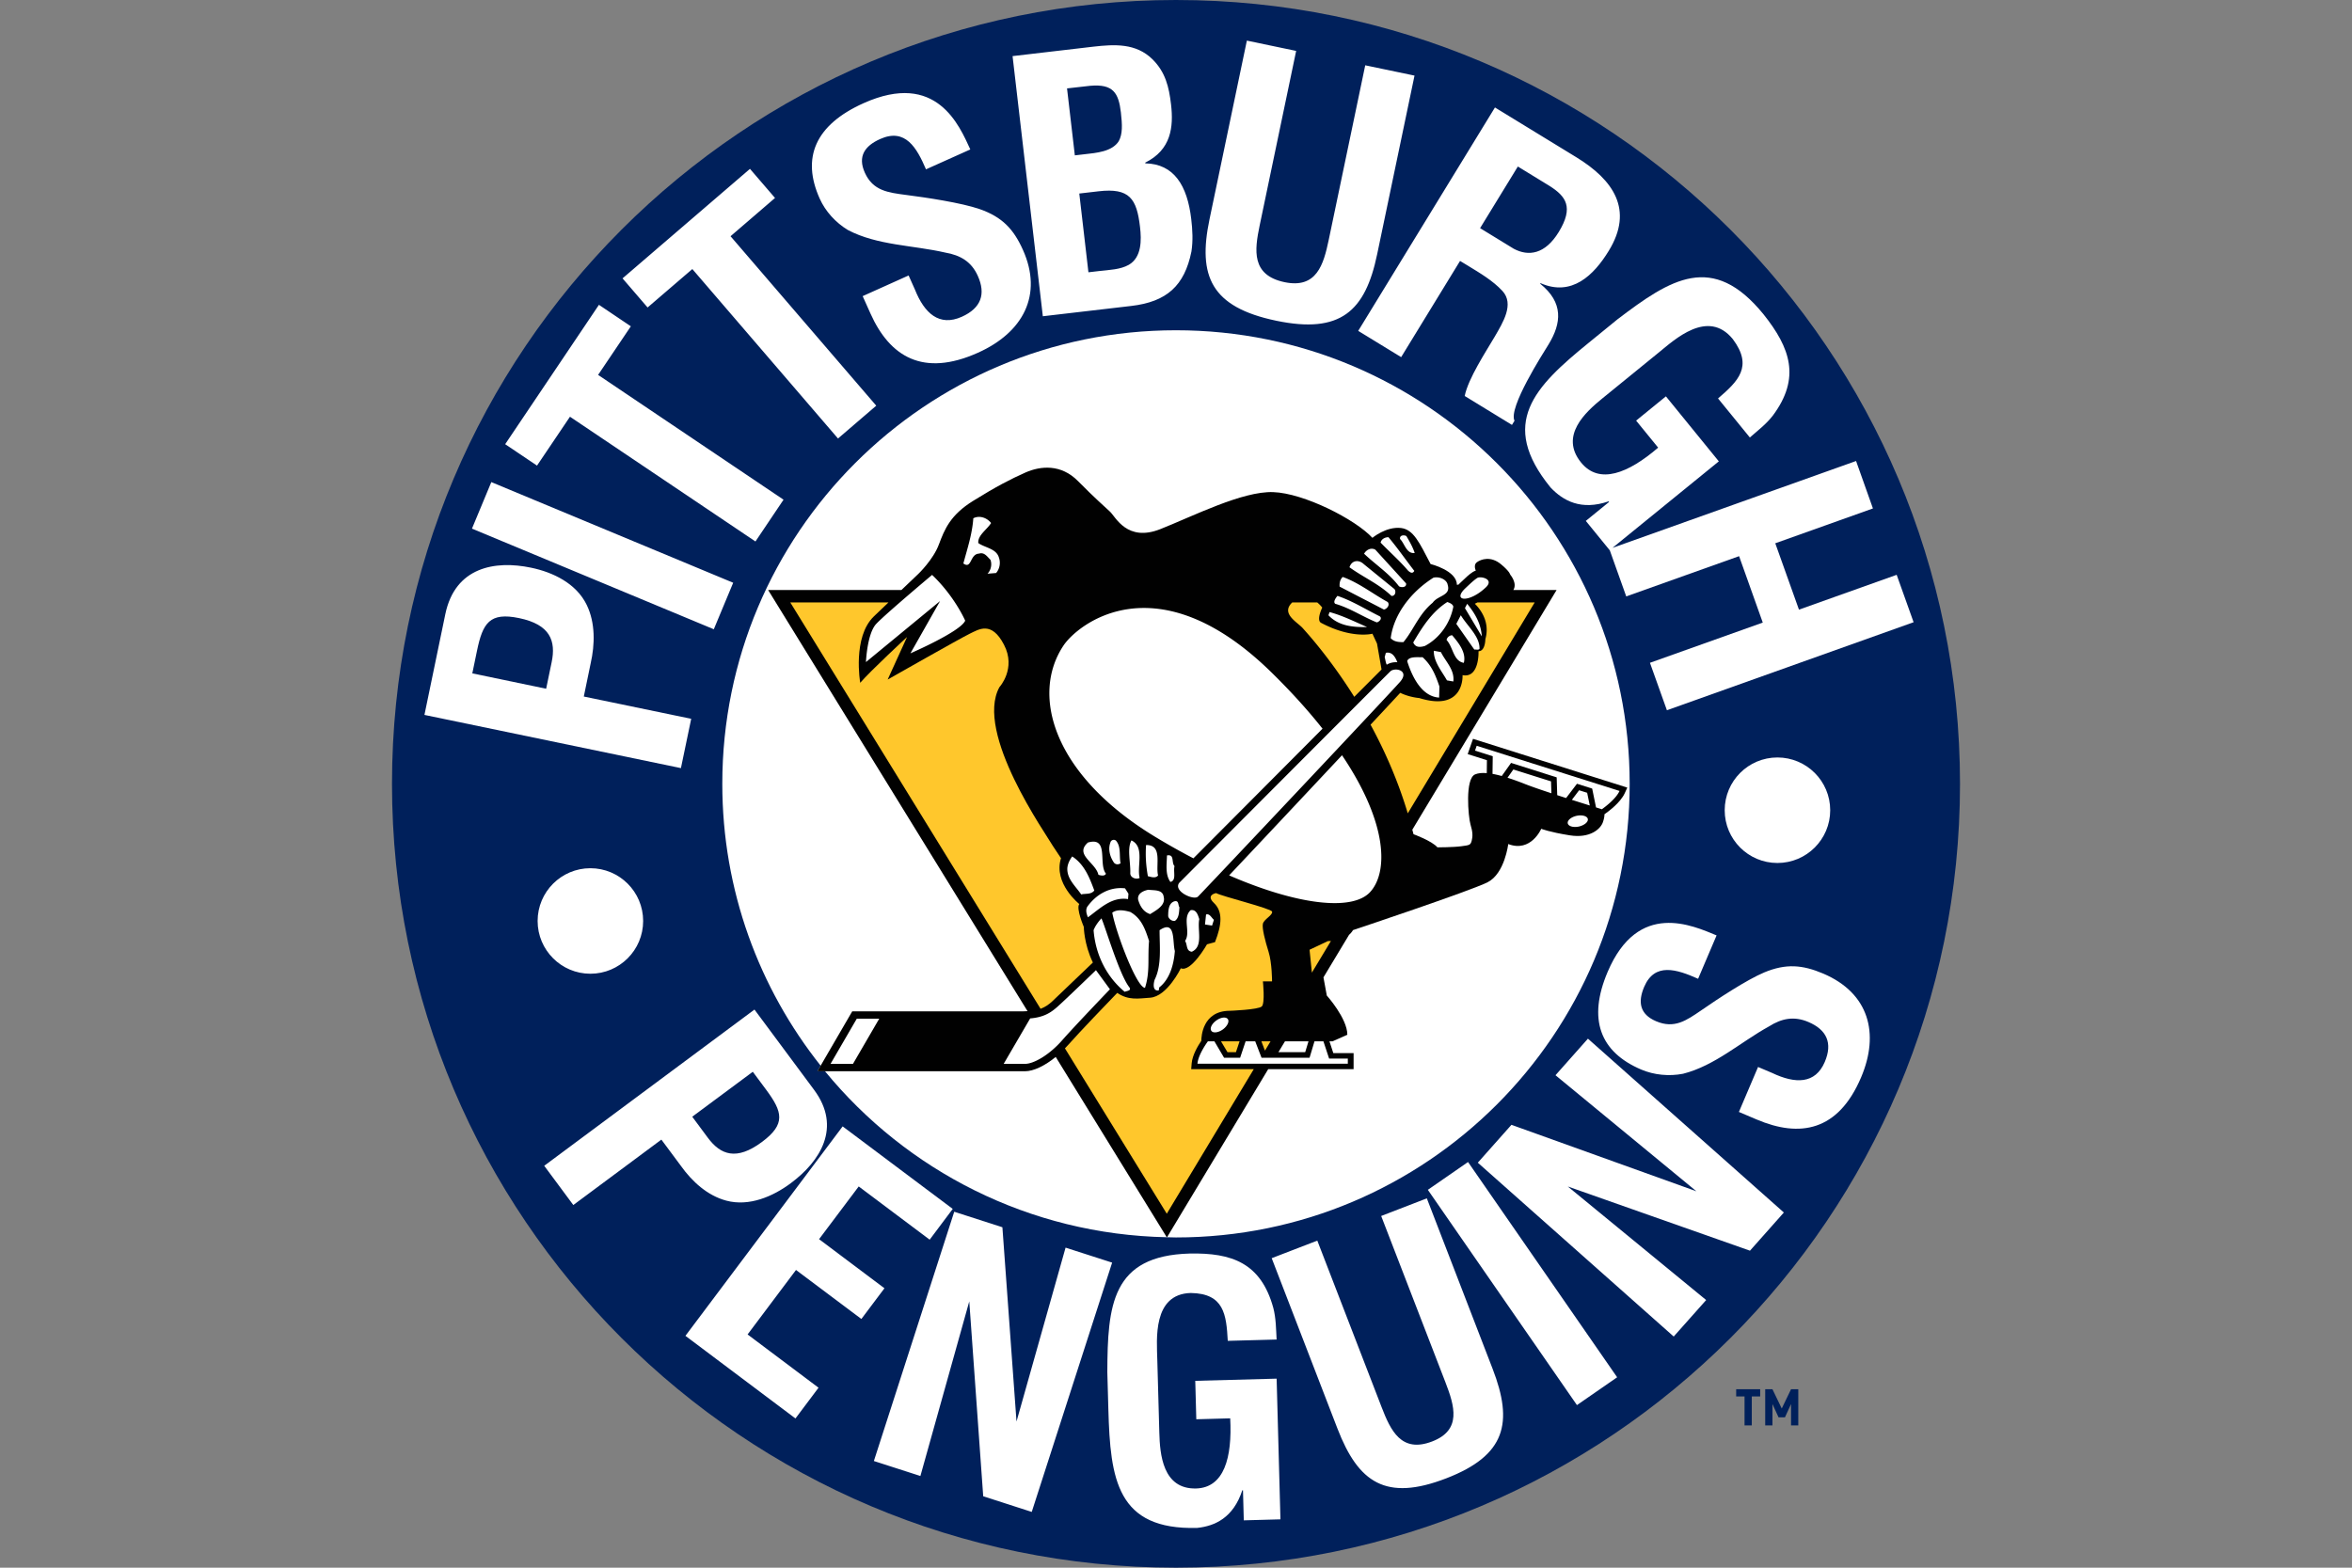
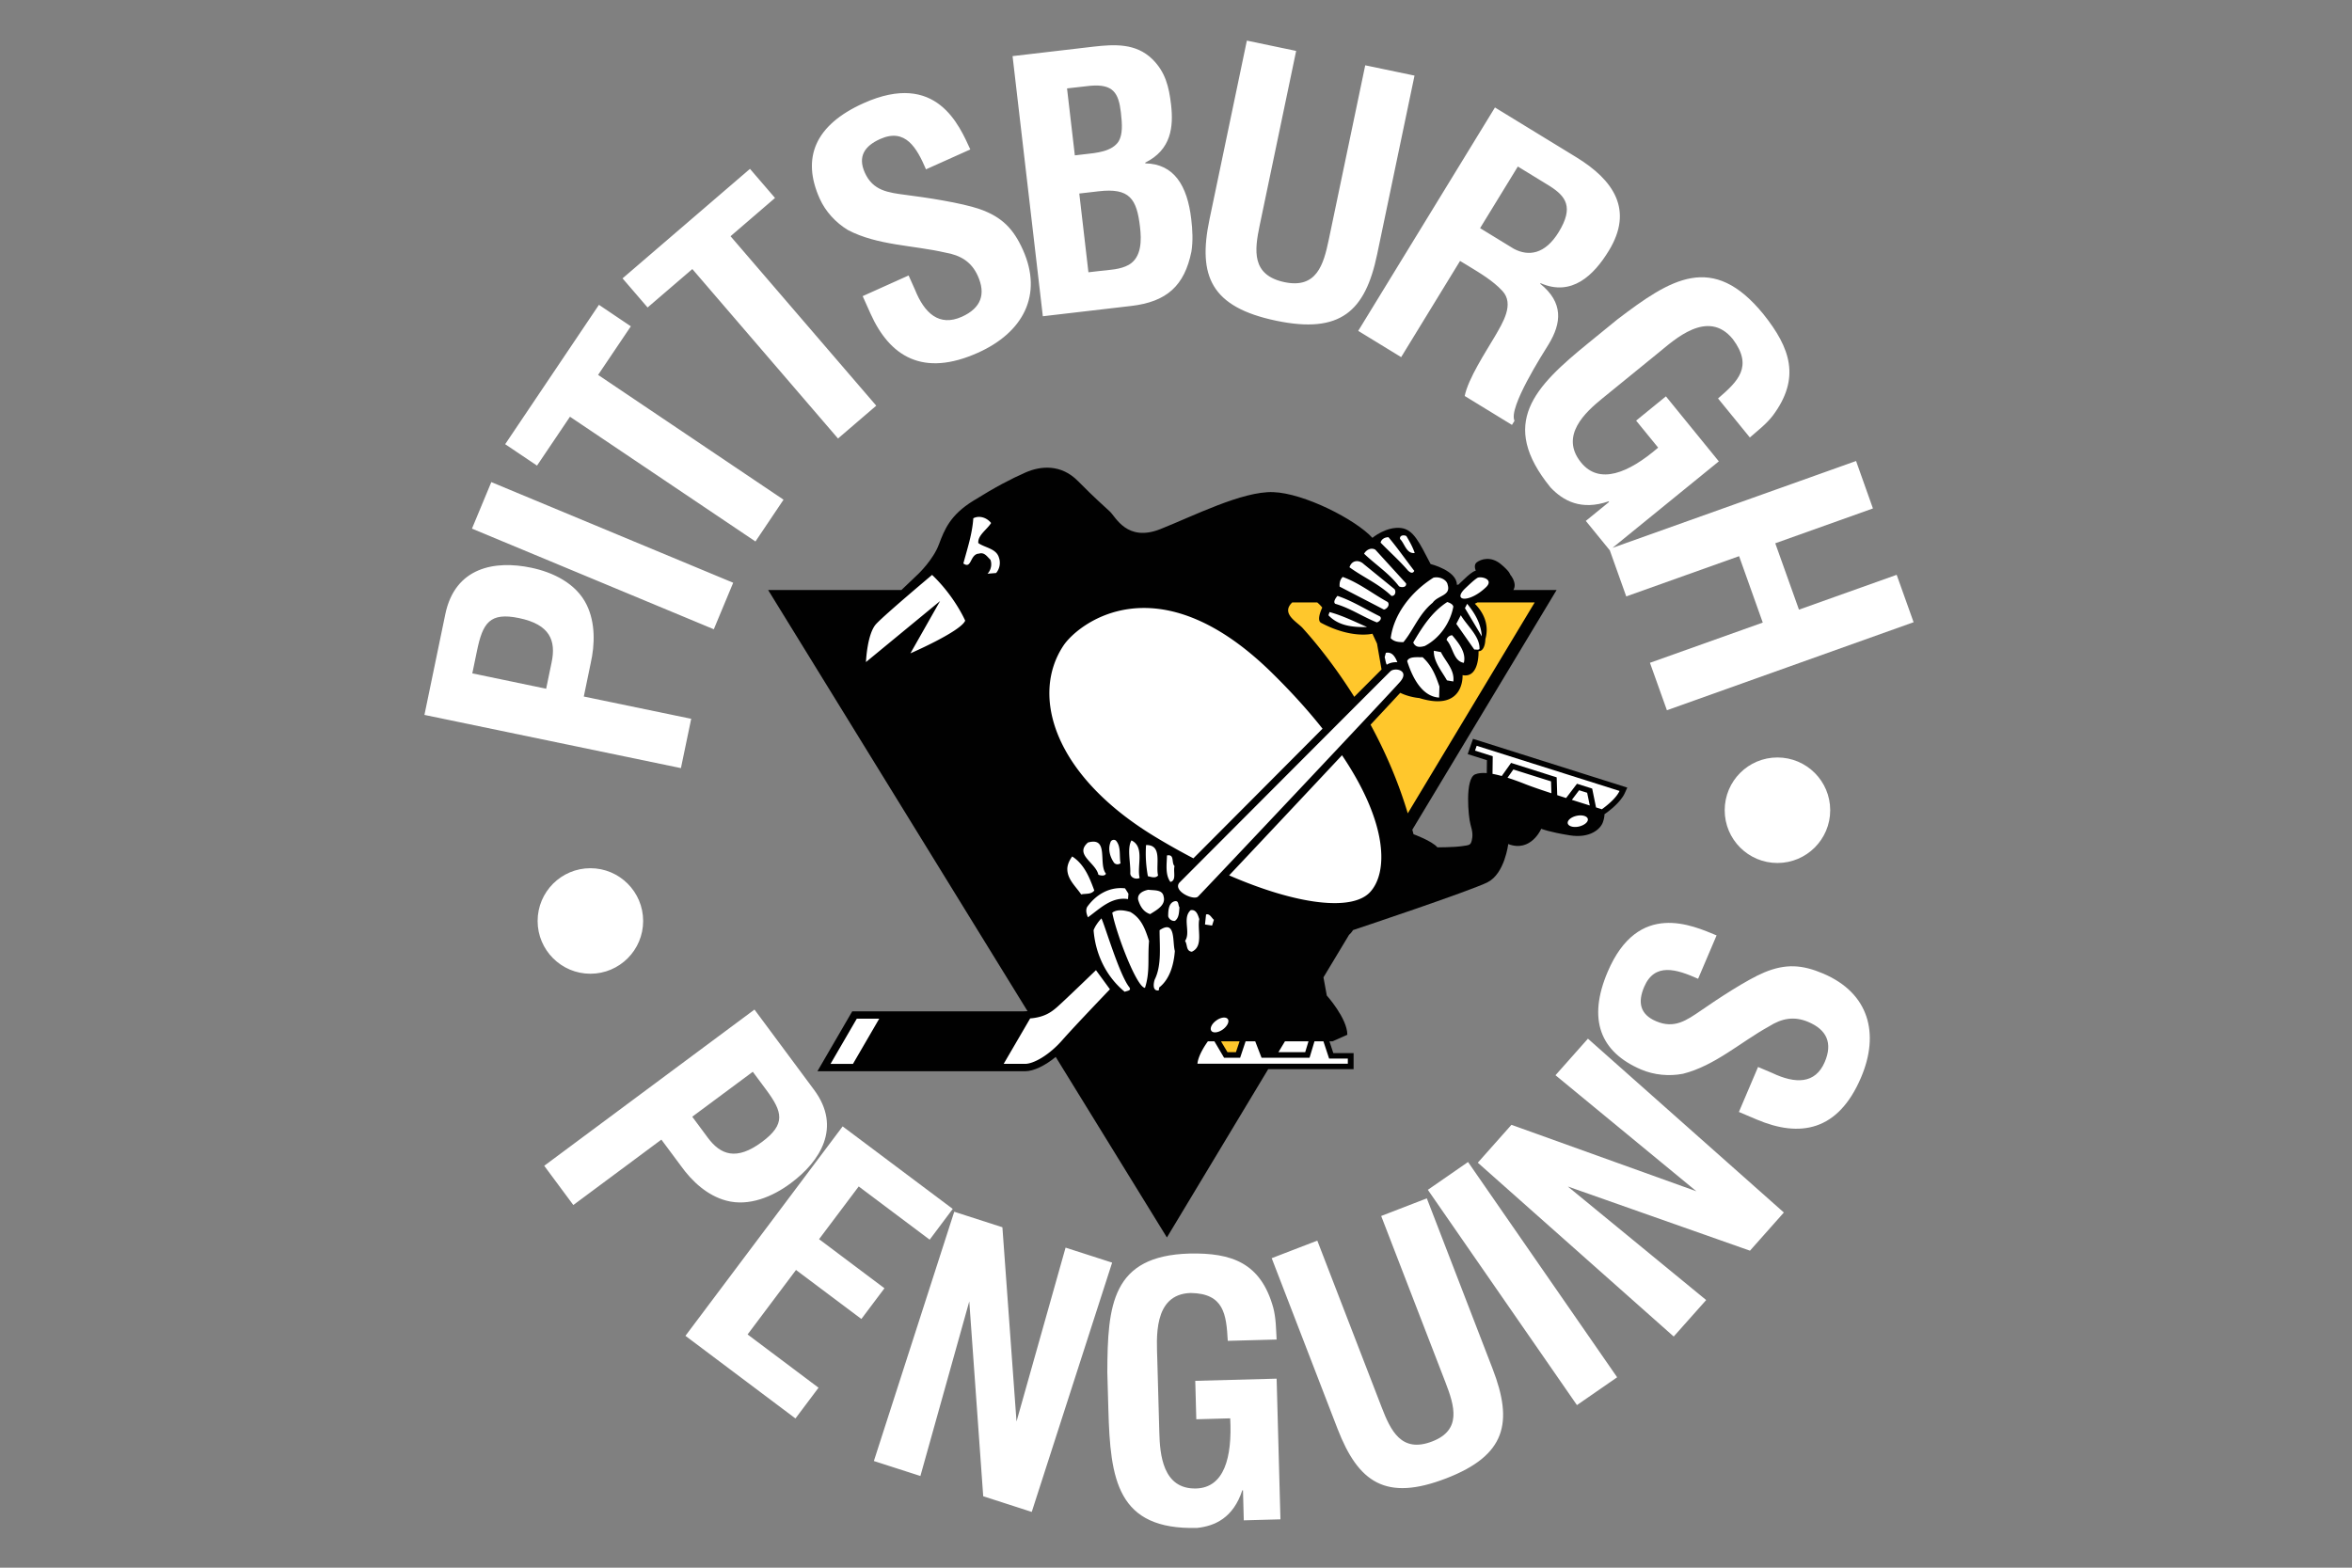
<svg xmlns="http://www.w3.org/2000/svg" viewBox="0 0 960 640" width="960" height="640" xml:space="preserve">
  <rect x="0" y="0" width="960" height="640" fill="#808080" stroke="none" />
-   <path fill="#00205B" d="M715.015 570.079v11.824h-2.957v-11.824h-3.422v-2.938h9.802v2.938h-3.423zm16.023 11.824v-8.713l-2.49 5.428h-2.612l-2.49-5.428v8.713h-2.956V567.14h2.956l3.797 7.883 3.795-7.883h2.956v14.762h-2.956z" />
-   <path fill="#00205B" d="M479.984 0C303.256 0 159.997 143.274 159.997 320s143.259 320 319.987 320c176.745 0 320.019-143.274 320.019-320S656.729 0 479.983 0z" />
-   <path fill="#FFF" d="M336.733 437.332c33.22 40.515 83.286 66.634 139.496 67.766l.058.084.056-.084c1.216.019 2.423.084 3.64.084 102.298 0 185.19-82.915 185.19-185.182 0-102.276-82.892-185.172-185.19-185.172-102.266 0-185.167 82.895-185.167 185.172 0 43.485 15.036 83.453 40.142 115.057l-1.314 2.275h3.089z" />
  <path fill="#010101" d="m601.227 301.622-2.169 6.237s5.906 1.875 7.85 2.488c-.016 1.132-.041 3.425-.06 5.272-1.88-.158-3.516-.019-4.77.52-4.192 1.763-2.78 17.329-1.878 20.447.953 3.1.953 4.883.485 6.674-.485 1.764-.917 1.764-4.184 2.21-3.265.454-9.792.454-9.792.454-2.31-2.664-9.758-5.356-9.758-5.356-.156-.621-.33-1.215-.494-1.846l58.881-97.84h-17.656c1.77-2.794-1.267-6.303-1.267-6.303s-.114-1.188-3.747-4.214c-4.19-3.49-8.185-2.07-9.883-.816-1.214.91-.764 2.58-.434 3.425-.38.11-.78.278-1.137.501-1.58.993-2.973 2.358-5.321 4.595-.225.213-.434.408-.625.621-.392-.018-.63.028-.63.028 0-5.801-10.72-8.456-10.72-8.456-4.65-8.901-6.983-14.09-12.084-14.711-6.082-.687-11.662 4.019-11.662 4.019-6.992-7.565-27.939-18.23-40.504-18.666-12.57-.446-32.596 9.774-46.093 15.12-13.517 5.337-18.17-4.92-20.487-7.119-2.335-2.228-6.038-5.346-13.04-12.456-6.986-7.12-15.372-6.229-21.415-3.583-6.04 2.673-12.101 5.81-21.42 11.602-9.319 5.783-11.644 11.556-13.979 17.775-2.31 6.228-8.372 12.02-8.372 12.02s-2.87 2.747-6.94 6.618h-54.389L419.401 412.8c-.49.027-.977.064-1.522.064h-70.022l-12.9 22.193-1.313 2.274h84.746c3.48 0 8.096-2.236 12.51-5.847l45.33 73.614.057.083.056-.083 41.293-68.62h34.853v-6.553h-8.28c-.331-1.05-1.004-3.1-1.573-4.809h1.242l6.056-2.682c0-6.674-8.382-16.011-8.382-16.011l-1.364-7.425 10.43-17.33c1.151-1.03 1.63-1.958 1.63-1.958s47.951-15.993 54.957-19.548c6.996-3.573 8.402-15.584 8.402-15.584 9.296 3.555 13.468-6.228 13.468-6.228s3.267 1.337 11.663 2.673c8.384 1.327 12.56-2.673 13.489-5.318.443-1.235.673-2.376.659-3.296 1.225-.854 6.495-4.613 8.3-8.64l1.012-2.238-62.97-19.91z" />
  <g fill="#FFF">
    <path d="m282.123 293.445-43.835-9.087 2.795-13.524c1.755-7.74 1.966-16.53-1.61-23.891-4.274-8.809-13.811-13.347-22.75-15.194-14.653-3.054-30.97-.288-34.964 18.99l-8.52 41.118 104.691 21.72 4.193-20.132zm-56.967-23.066-2.24 10.795-30.135-6.274 1.905-9.199c2.35-11.37 5.18-15.862 17.18-13.366 12.707 2.636 15.125 9.283 13.29 18.044zM299.262 237.902l-98.726-41.09-7.897 19 98.71 41.08zM232.644 170.126l75.702 50.93 11.466-17.06-75.689-50.948 13.362-19.835-13.018-8.772-38.272 56.898 12.993 8.743zM282.587 109.841l59.455 69.177 15.612-13.402-59.473-69.178 18.153-15.621-10.222-11.881-52.013 44.71 10.226 11.881zM346.098 93.913c12.013 6.303 26.616 6.173 39.71 9.198 6.28 1.077 10.73 3.779 13.294 9.515 3.335 7.406 1.39 13.124-6.511 16.688-9.254 4.14-15.294-1.438-19.153-11.11l-2.574-5.746-18.754 8.438 3.207 7.147c7.818 17.44 21.372 26.063 43.876 15.946 18.338-8.224 26.615-23.511 18.322-41.991-3.794-8.456-8.42-13.394-17.6-16.614-7.44-2.6-22.106-4.79-29.958-5.783-7.523-.984-13.64-1.708-16.97-9.115-2.972-6.627-.06-10.897 6.25-13.728 10.326-4.622 14.953 3.592 18.719 12.373l18.09-8.121c-4.427-9.57-13.677-32.283-43.564-18.889-19.817 8.901-25.388 22.332-17.905 38.974 2.342 5.217 6.479 9.765 11.521 12.818zM461.69 124.906c14.567-1.69 21.779-8.27 24.61-22.23.678-4.372.45-8.81-.074-13.2-1.592-13.736-7.05-22.573-18.754-22.786l-.028-.297c10.6-5.254 11.602-14.535 10.535-23.743-.847-7.222-2.295-13.236-7.625-18.49-6.694-6.553-15.343-6.107-24.107-5.105l-32.955 3.853 12.356 106.202 36.041-4.205zm3.62-32.283c.647 5.384.707 12.42-4.554 15.473-3.475 1.968-7.878 2.07-12.121 2.553l-4.377.51-3.731-32.152 7.86-.91c12.7-1.485 15.59 3.072 16.923 14.526zM444.995 35.02c9.384-.817 11.582 2.933 12.51 10.87.582 5.104.728 8.807-.859 11.732-2.743 4.325-9.184 4.808-14.16 5.365l-3.775.436-3.186-27.335 9.47-1.068zM520.889 130.93c26.298 5.494 36.376-3.918 41.202-27.067l15.264-73.001-20.116-4.205-14.91 71.313c-2.109 10.052-4.925 19.955-18.008 17.227-13.647-2.86-12.261-13.07-10.182-23.112l14.904-71.303-20.12-4.204L493.67 89.56c-4.84 23.157.633 35.818 27.219 41.368zM571.9 145.799l24.041-39.272 3.147 1.903c5.017 3.073 10.192 6.098 14.137 10.34 4.977 5.384.16 12.967-3.117 18.638-3.608 6.154-10.839 17.116-12.27 24.253l19.287 11.807 1.042-1.69c-2.622-5.29 11.563-27.381 13.872-31.13 5.353-8.763 6.181-17.107-3.393-24.82l.135-.232c12.746 5.615 21.775-3.23 27.86-13.208 10.286-16.782 1.884-28.932-13.274-38.213l-33.185-20.3-55.809 91.203L571.9 145.8zM619.53 67.98l13.016 7.973c6.558 4.186 9.913 8.567 3.668 18.777-5.587 9.124-12.31 10.015-18.308 6.85l-13.788-8.437L619.53 67.98z" />
    <path d="M648.412 139.97c-22.119 17.997-36.858 32.83-15.54 59.032 5.149 5.449 12.5 9.532 23.724 5.662l.165.26-9.491 7.732 9.735 11.954.025-.027 6.74 18.897 46.062-16.428 9.665 27.112-46.05 16.42 6.922 19.37 100.692-35.939-6.91-19.352-39.88 14.22-9.67-27.094 39.862-14.22-6.883-19.371-99.425 35.466 43.407-35.318-21.597-26.536-12.161 9.903 8.994 11.036c-12.231 10.508-24.029 15.195-31.447 6.09-8.91-10.944 1.81-20.597 8.65-26.175l23.004-18.722c6.42-5.216 20.069-18.025 30.265-5.504 8.366 11.194 2.193 17.162-6.028 24.226l12.983 15.936c3.215-2.812 6.738-5.485 9.416-8.984 11.386-15.325 7.14-27.567-3.866-41.341-20.763-25.498-37.849-14.434-59.545 2.06l-11.818 9.635zM296.44 490.154c9.324 2.497 19.016-1.67 26.326-7.119 12.015-8.93 20.9-22.796 9.495-38.13l-24.313-32.755-85.818 63.776 11.876 16.02 35.944-26.704 8.003 10.767c4.479 6.274 10.74 12.085 18.488 14.145zm10.823-52.609 5.441 7.314c6.725 9.06 8.122 14.053-1.722 21.358-10.411 7.731-16.878 5.244-22.064-1.736l-6.37-8.586 24.715-18.35z" />
    <path d="m351.584 538.466 9.418-12.54-26.687-20.04 16.18-21.524 28.962 21.73 9.412-12.56-44.931-33.692-64.172 85.504 44.91 33.73 9.418-12.549-28.954-21.747 19.76-26.323zM434.928 509.34l-20.026 70.987-5.757-79.304-19.661-6.34-32.802 101.767 18.99 6.117 19.95-71.285 5.69 79.555 19.809 6.395 32.813-101.775zM487.862 563.722l.424 15.686 13.837-.38c.861 16.095-2.508 28.31-13.908 28.635-13.686.352-14.784-14.016-15.023-22.843l-.824-29.656c-.204-8.25-2.014-26.889 13.663-27.307 13.547.205 14.514 8.725 15.095 19.538l19.94-.538c-.244-4.27-.24-8.678-1.354-12.939-5.07-18.396-17.006-22.508-34.108-22.165-31.927.864-33.523 21.154-33.637 48.405l.427 15.24c.78 28.514 3.48 49.26 36.25 48.368 7.27-.78 14.73-4.121 18.42-15.352h.278l.325 12.261 14.963-.408-1.555-57.436-33.213.891zM582.376 489.217l-18.628 7.203 26.242 67.942c3.698 9.58 6.72 19.427-5.396 24.087-12.63 4.891-16.988-4.446-20.682-14.015l-26.24-67.962-18.612 7.175 26.845 69.576c8.521 22.063 19.757 29.804 44.372 20.309 24.33-9.384 27.474-22.676 18.94-44.757l-26.841-69.558zM582.794 485.742l16.405-11.36 60.859 87.883-16.405 11.36zM634.895 438.956l57.51 47.374-75.486-27.13-13.735 15.463 79.967 70.969 13.248-14.897-56.473-46.354 74.354 26.203 13.828-15.585-79.97-70.969zM744.212 397.475c-8.542-3.629-15.267-4.167-24.107-.492-7.152 2.989-19.267 11-25.644 15.427-6.128 4.195-11.024 7.695-18.51 4.501-6.68-2.84-7.495-7.843-4.87-14.015 4.308-10.099 13.286-7.203 22.023-3.314l7.544-17.71c-9.753-4.01-31.985-14.405-44.446 14.851-8.268 19.4-3.103 32.756 13.672 39.912 5.265 2.237 11.368 2.831 17.097 1.717 13.015-3.295 23.485-12.939 35.043-19.315 5.27-3.342 10.34-4.279 16.116-1.81 7.47 3.184 9.973 8.576 6.672 16.317-3.855 9.04-12.023 8.985-21.45 4.493l-5.776-2.45-7.818 18.359 7.23 3.072c17.578 7.49 33.257 4.873 42.632-17.162 7.655-17.96 3.211-34.435-15.408-42.38zM703.959 330.776c0 11.89 9.635 21.534 21.52 21.534 11.883 0 21.545-9.644 21.545-21.534 0-11.909-9.662-21.543-21.545-21.543-11.885 0-21.52 9.635-21.52 21.543zM240.972 397.522c11.9 0 21.539-9.644 21.539-21.534 0-11.89-9.64-21.543-21.539-21.543-11.871 0-21.536 9.653-21.536 21.543 0 11.89 9.665 21.534 21.536 21.534z" />
  </g>
  <g fill="#FFF">
    <path d="m524.476 425.116-2.677 4.437h10.934c.308-.993.863-2.85 1.346-4.437h-9.602zM647.816 323.648c-1.073-.344-1.992-.622-3.277-1.03-.643.854-1.887 2.505-2.958 3.916 2.707.863 5.26 1.671 7.311 2.302-.43-2.088-.889-4.307-1.076-5.188zM615.313 317.503c2.369.752 4.829 1.653 7.238 2.608 2.517.993 6.44 2.34 10.678 3.732-.06-1.782-.123-3.825-.155-4.864-2.381-.733-12.858-4.047-15.376-4.845-.545.761-1.492 2.116-2.385 3.37zM393.955 253.384s-4.202-9.801-13.507-18.684c0 0-19.095 16.03-22.815 20.012-3.726 4-4.18 15.575-4.18 15.575l30.246-24.904-12.097 21.34s20.478-8.893 22.353-13.339zM643.437 333.069c-2.244.52-3.83 1.921-3.525 3.119.313 1.178 2.379 1.735 4.61 1.225 2.24-.539 3.85-1.913 3.56-3.12-.313-1.187-2.397-1.735-4.645-1.224zM494.478 420.903c.797.965 2.916.64 4.738-.706 1.814-1.373 2.666-3.258 1.889-4.213-.808-.975-2.938-.67-4.753.705-1.833 1.346-2.657 3.23-1.874 4.214zM406.567 233.93c1.469-1.662 1.91-4.196 1.176-6.238-1.046-3.768-5.673-4.028-8.432-5.987-.304-3.174 3.485-5.42 5.216-8.186-1.73-2.21-4.791-3.211-7.256-1.94-.448 6.516-2.467 12.494-4.063 18.452 3.48 2.506 2.594-3.87 6.398-4.019 2.179-.696 3.334 1.263 4.643 2.497.712 1.82.278 4.159-1.172 5.708l3.49-.287zM577.429 225.752c-.773-2.339-1.988-4.52-3.39-6.887-.898-.566-2.887-.427-2.583 1.189 1.84 1.754 2.583 6.135 5.973 5.698zM563.518 221.53c3.664 3.786 7.938 7.573 11.15 11.37.608.575 1.838 1.633 2.596.157-3.515-4.53-6.717-9.198-10.546-13.746-1.385 0-2.917.743-3.2 2.218zM556.77 226.05c4.762 4.538 10.26 8.047 14.236 13.3.894.566 3.198.566 2.898-1.188l-12.535-13.746c-1.691-1.003-3.68 0-4.599 1.633zM550.813 231.59c5.644 4.103 11.911 6.72 17.12 11.677 1.537.167 2.013-1.735 1.237-2.775l-12.548-10.21c-1.996-1.893-4.906-1.615-5.809 1.309zM585.077 235.833c-9.474 5.996-16.224 15.194-17.44 24.698 1.364 1.476 3.22 1.625 5.184 1.625 4.158-4.994 6.274-11.426 11.943-16.086 2.14-3.081 7.5-2.803 6.128-7.314-.295-2.042-3.228-3.517-5.815-2.923zM546.794 239.49l18.056 9.356c1.086-.149 2.631-1.764 1.564-3.073-6.138-3.36-11.788-7.89-18.369-10.237-1.067 1.03-1.39 2.487-1.25 3.953zM545.003 246.497c6.103 1.764 11.134 5.254 16.967 7.593 1.054-.279 2.3-1.597 1.223-2.47-5.65-2.774-11.177-6.301-17.287-8.353-.773.9-1.854 2.506-.903 3.23zM590.728 245.773c-6.407 4.103-10.382 10.507-13.897 16.513.902 2.032 2.594 2.032 4.721 1.438 6.112-3.193 10.422-9.476 11.642-16.048-.165-1.04-1.538-1.605-2.466-1.903zM604.813 259.798c-.295-5.114-2.736-9.356-5.968-13.3l-.912 1.763 6.88 11.537zM601.77 265.2c.604-.139 1.692.288 2.117-.306.149-5.096-4.898-9.198-7.64-13.719l-1.834 3.509 7.358 10.516zM542.22 251.175c3.994 4.233 9.654 4.957 15.773 4.808-5.052-2.172-9.948-4.668-15.313-6.107l-.46 1.3zM590.442 261.264c2.752 3.054 2.752 8.623 7.04 9.338 1.077-4.223-2.162-8.177-4.757-11.259-1.07 0-2.128.9-2.283 1.921zM593.194 278.213c.604-4.808-3.22-8.186-5.058-11.992l-2.894-.557c-.165 4.363 3.202 8.298 5.356 12.094l2.596.455zM574.357 269.887c1.84 5.839 5.685 14.452 13.034 14.898l.134-4.53c-1.529-4.409-3.05-8.483-6.884-11.964-1.84.12-5.512-.474-6.284 1.596zM457.375 352.45c-.624-3.1.3-6.73-1.84-9.227-.772-.733-2.127-.279-2.308.733-1.072 2.767-.14 5.987 1.536 8.326.773.724 1.684.724 2.613.167zM461.812 343.093c-1.867 3.351-.3 8.883-.473 13.431 0 1.763 2.309 2.645 3.824 1.903-1.216-4.836 2.179-12.707-3.35-15.334zM451.403 356.663c-3.22-3.954 1.394-15.194-7.344-12.707-5.656 4.976 3.211 8.196 4.262 13.153.773.297 2.638.724 3.082-.445zM467.778 344.987c-.306 4.52 0 8.604.747 12.716 1.23.269 3.082 1.02 4.163-.297-1.08-4.224 1.975-12.568-4.91-12.42zM476.322 349.228c-.118 3.778-.752 7.88 1.392 10.814 2.595-.604 1.077-4.251 1.692-6.45-1.387-1.44.128-4.957-3.084-4.363zM437.63 349.646c-1.062 1.476-1.856 3.063-1.985 4.836-.154 4.38 3.362 7.286 5.66 10.665 1.825-.455 3.97.13 5.35-1.597-1.844-4.975-3.975-10.665-9.024-13.904zM460.422 367.05l.165-2.2-1.385-2.19c-6.405-.743-11.932 2.617-15.464 7.592-.756 1.457-.155 3.082.32 4.233 5.036-3.648 9.644-8.456 16.364-7.435zM474.958 366.029c-.439-2.933-3.836-2.479-6.275-2.785-2.142.427-4.576 1.606-4.123 4.103.775 2.608 2.14 4.956 4.898 5.838 2.752-1.736 6.426-3.657 5.5-7.156zM479.534 375.96c1.705-1.178 1.705-3.499 1.87-5.56-.617-.872-.165-2.775-1.87-2.487-2.576.612-2.722 3.796-2.722 6.135.28 1.17 1.51 2.051 2.722 1.912zM486.456 388.537c4.875-2.19 2.134-8.92 3.046-13.32-.46-1.299-1.077-4.093-3.524-3.638-3.52 3.203.157 9.06-2.286 12.549 1.063 1.476.3 4.112 2.764 4.41zM467.342 403.286c2.116-6.581 1.04-11.862 1.657-19.158-1.527-4.669-3.042-9.208-7.66-11.825-2.583-.724-5.344-1.179-7.35.288 1.547 8.335 9.958 30.546 13.353 30.695zM492.264 373.334l-.434 4.083 2.889.446.756-2.349c-1.056-.881-1.685-2.626-3.212-2.18zM459.06 404.892c1.059-.428 2.752-.428 1.961-1.755-4.124-5.105-9.922-24.996-11.458-28.217-1.38 1.485-2.595 3.221-3.198 4.827.74 9.635 5.038 18.852 12.695 25.145zM473.3 379.747c0 6.896.9 14.331-1.992 20.16-.448 1.318-1.077 4.845 1.664 4.41l.16-1.18c4.292-3.36 5.963-9.207 6.401-14.897-1.055-3.666.481-13.023-6.232-8.493zM409.663 434.315h8.727c3.569 0 9.917-3.638 15.226-9.718 5.347-6.07 19.418-20.727 19.418-20.727l-5.701-7.805s-13.188 12.753-15.981 15.166c-2.441 2.125-5.288 4.075-10.87 4.53l-10.82 18.554zM349.716 415.863l-10.73 18.47h9.159l10.734-18.47zM565.65 266.518l-.473 1.773c.274.937.385 2.181.843 3.072 1.208-.77 2.789-1.113 4.334-1.002-.764-1.884-2-4.427-4.704-3.843zM488.973 366.029c1.77-1.7 78.543-83.1 82.553-87.75 3.959-4.67-2.23-5.913-4.01-4.224-1.763 1.69-86.172 86.33-86.172 86.33-2.652 3.388 5.85 7.333 7.63 5.644zM602.954 235.953c-1.306.854-2.659 2.126-4.877 4.223-5.525 5.29 1.557 6.135 8.423-.417 3.534-3.379-2.216-4.66-3.546-3.806zM434.016 263.632c-13.517 20.438-3.75 52.915 37.222 77.837a279.622 279.622 0 0 0 15.865 8.938c10.76-10.794 34.257-34.398 52.704-52.925-5.65-7.147-12.456-14.74-20.598-22.74-47.02-46.27-79.515-19.798-85.193-11.11zM559.255 364.154c7.184-7.844 7.567-27.53-11.495-55.83-15.99 17.078-35.332 37.665-46.077 49.045 27.863 12.103 50.3 14.73 57.572 6.785z" />
    <path d="M550.134 432.152h-7.64l-2.322-7.036h-3.65l-2.01 6.702h-19.596l-2.583-6.702h-3.919l-2.24 6.702h-6.55l-3.95-6.702h-2.656c-1.107 1.523-3.966 5.783-4.263 9.134h61.379v-2.098zM651.44 329.625c1.255.39 2.084.65 2.323.734a.16.16 0 0 1 .055.018c1.467-1.058 5.783-4.306 7.215-7.48l-58.304-18.435-.685 1.977 7.236 2.293-.093 7.193c1.202.223 2.462.51 3.773.882l3.806-5.355 18.617 5.903.22 7.268c1.206.39 2.427.789 3.624 1.17l4.435-5.83 6.207 1.968 1.571 7.694z" />
  </g>
  <g fill="#FFC72C">
    <path d="M603.072 245.931c-.373.185-.737.38-1.102.539 2.42 2.413 6.275 7.545 4.3 14.479 0 0 0 4.91-2.789 4.91 0 0 .46 11.11-6.52 9.765 0 0 .925 15.129-17.692 9.346 0 0-3.865-.26-7.743-2.125a3776.91 3776.91 0 0 1-12.118 13.004c5.686 10.451 11.139 22.657 15.19 36.19l51.816-86.108h-23.342zM562.047 262.74l-1.875-4.028s-8.377 2.237-20.947-4.437c-2.075-1.104.469-6.237.469-6.237s-.773-1.04-2.066-2.107h-10.17c-4.863 4.604 2.088 8.01 4.337 10.581 1.223 1.411 10.65 11.547 20.963 27.966l11.138-11.166-1.85-10.571zM501.021 429.553h3.439l1.487-4.436h-7.573c1.076 1.8 2.188 3.675 2.647 4.436z" />
-     <path d="M519.209 372.154c-.47-1.317-20.488-6.227-22.831-7.555 0 0-4.363.734-.903 4.02 3.715 3.535 3.246 8.882.439 16.01l-3.256.882s-6.523 11.565-10.7 9.783c0 0-5.576 11.575-12.576 12.02-4.662.297-8.7 1.197-13.369-1.968-3.204 3.305-15.417 16.011-19.974 21.181-.443.502-.912.985-1.37 1.458l41.57 67.506 35.512-59.013h-25.546l.2-2.423c.285-3.286 2.482-7.008 3.93-9.16 0-1.616.443-12.244 11.642-12.244 0 0 11.637-.427 13.046-1.782 1.385-1.318.452-10.238.452-10.238h3.734s0-7.536-1.406-12.001c-1.395-4.446-2.78-9.802-2.328-11.556.453-1.8 4.193-3.564 3.734-4.92zM442.372 378.392s-3.252-7.555-1.845-9.328c0 0-10.711-8.465-7.465-18.703l-3.246-4.891c-2.806-4.902-32.12-46.27-21.894-64.936 0 0 6.987-7.584 1.856-17.357-5.102-9.793-10.242-6.238-13.967-4.465-3.73 1.8-33.5 18.712-33.5 18.712l7.906-17.366s-14.9 13.774-19.111 18.694c0 0-3.249-18.694 5.617-27.15 1.984-1.912 3.998-3.824 5.925-5.67H322.56l102.16 165.902c1.93-.714 3.272-1.726 4.522-2.803l16.83-16.085c-3.645-7.546-3.7-14.554-3.7-14.554zM516.308 428.913l2.284-3.797h-3.74c.51 1.337 1.067 2.785 1.456 3.797zM534.512 387.73l.954 9.337 7.773-12.92c-.41.009-.772.065-1.218.037l-7.509 3.546z" />
  </g>
</svg>